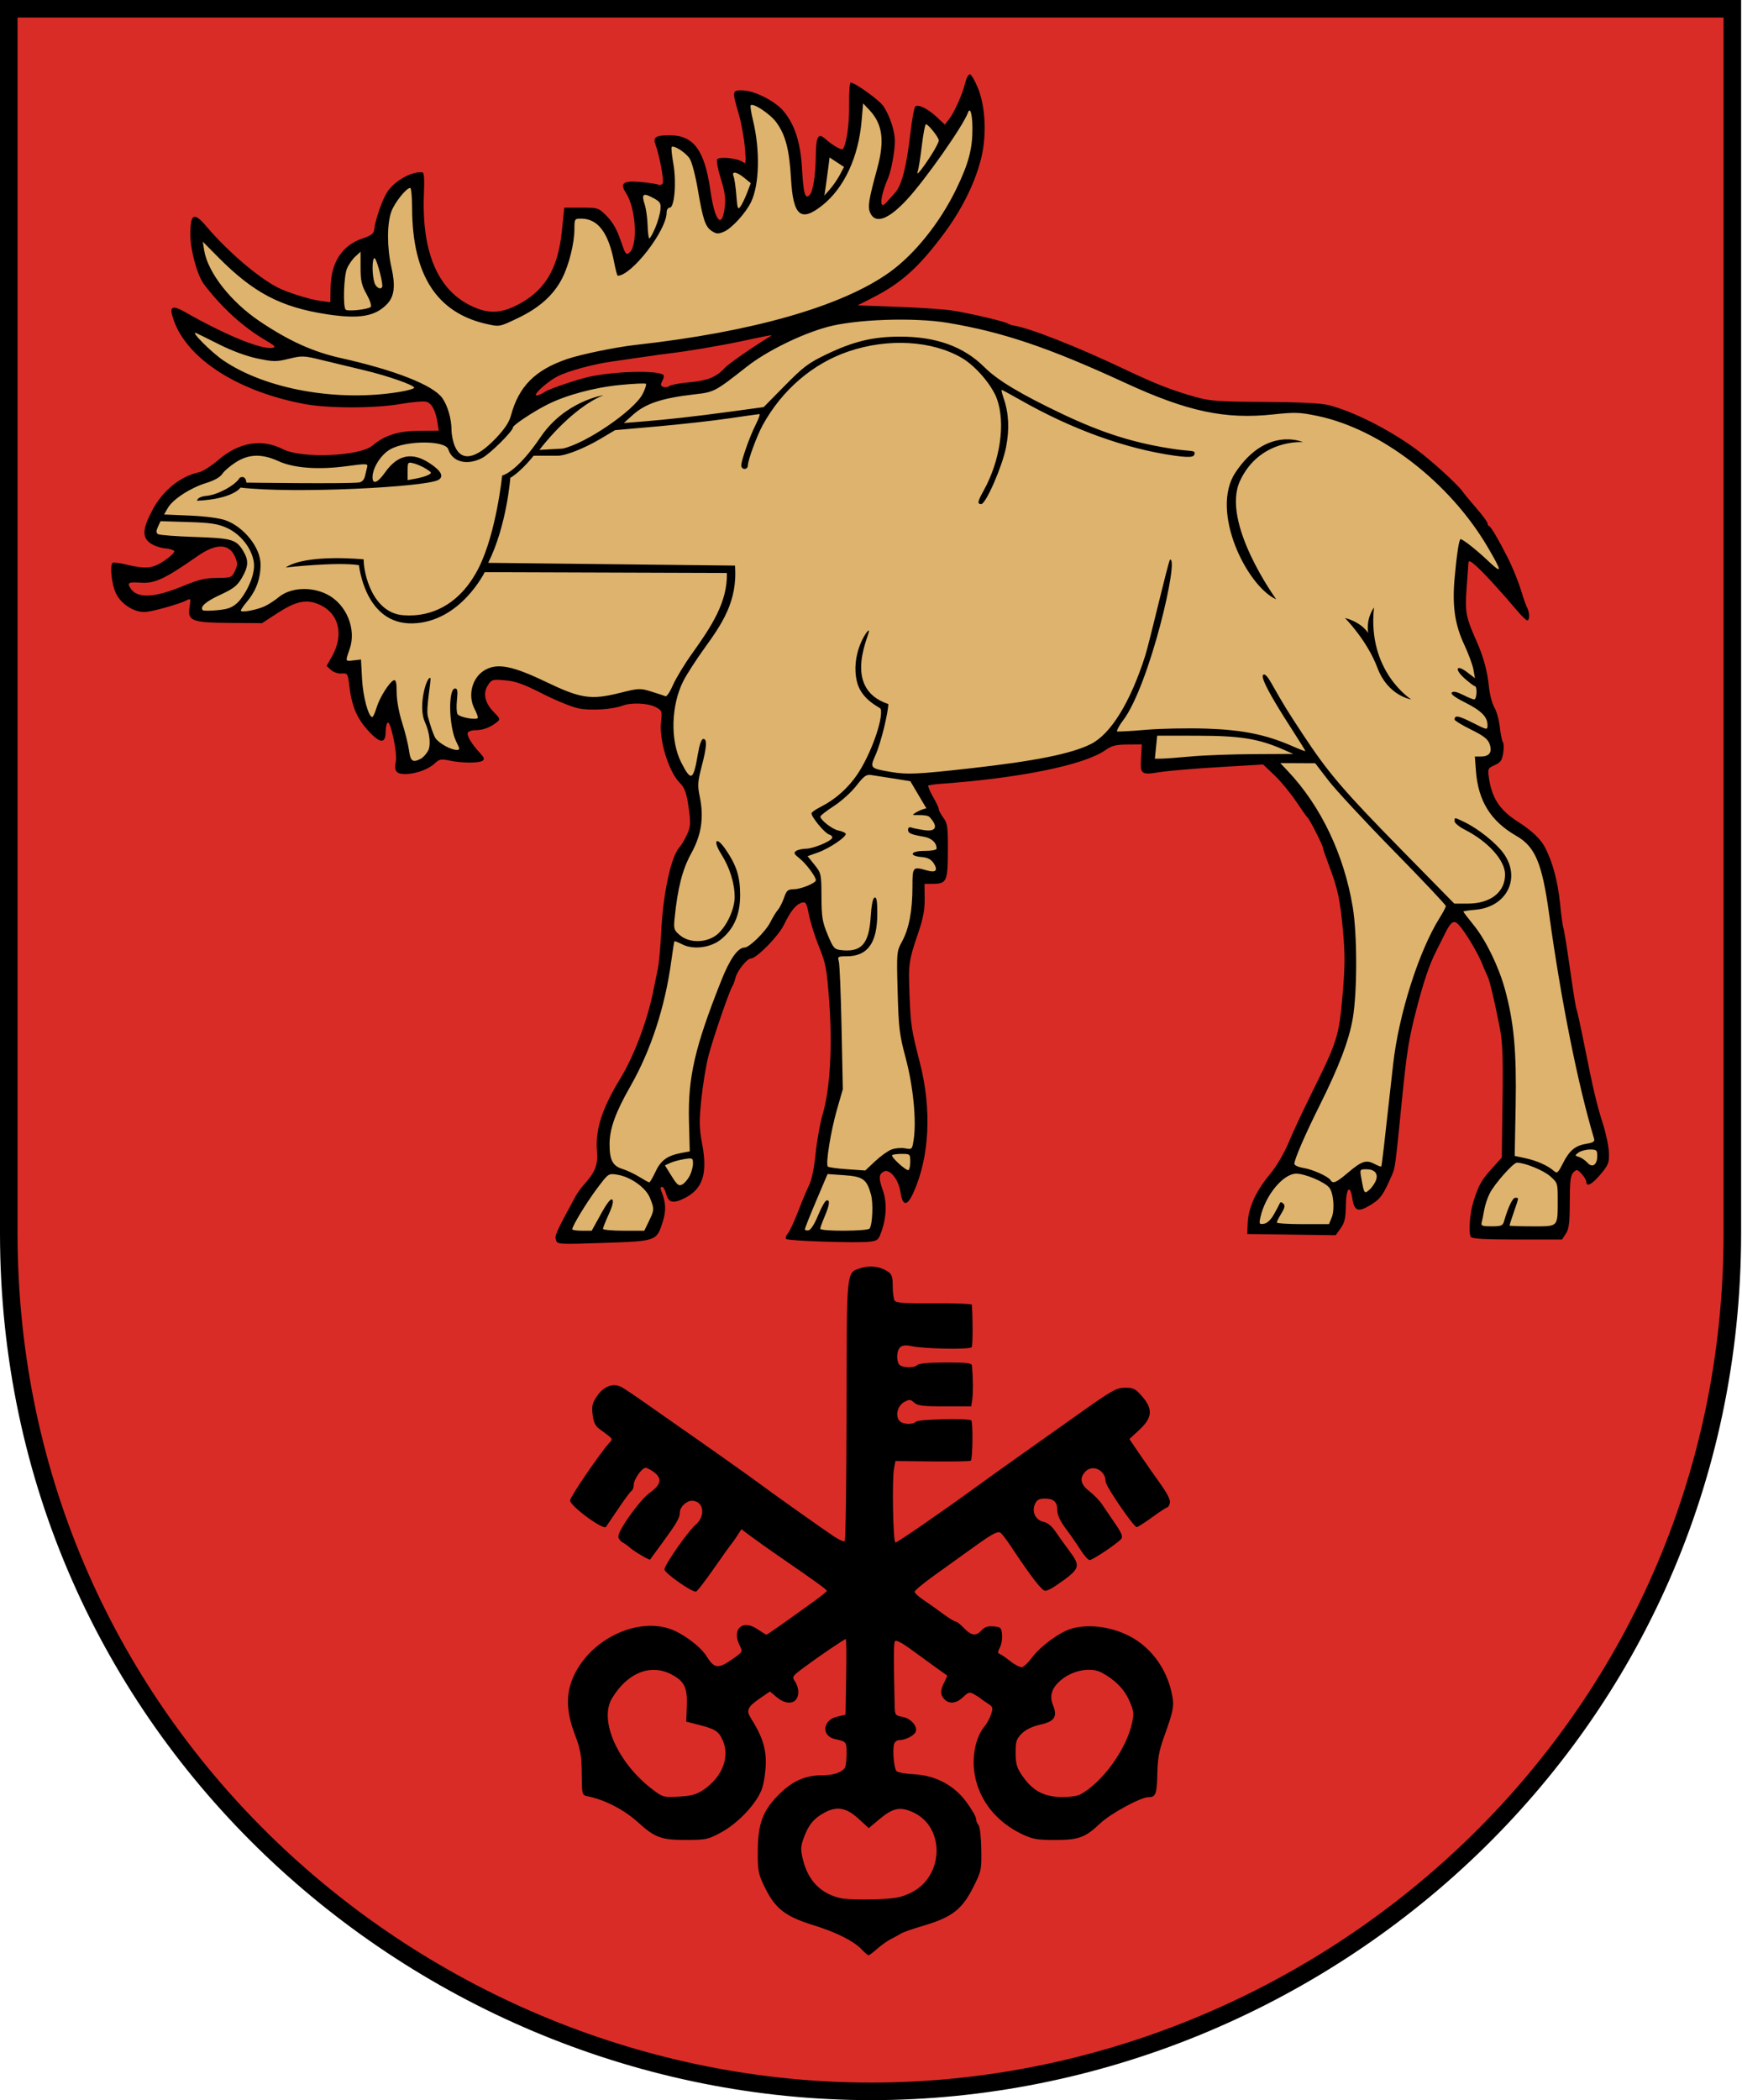
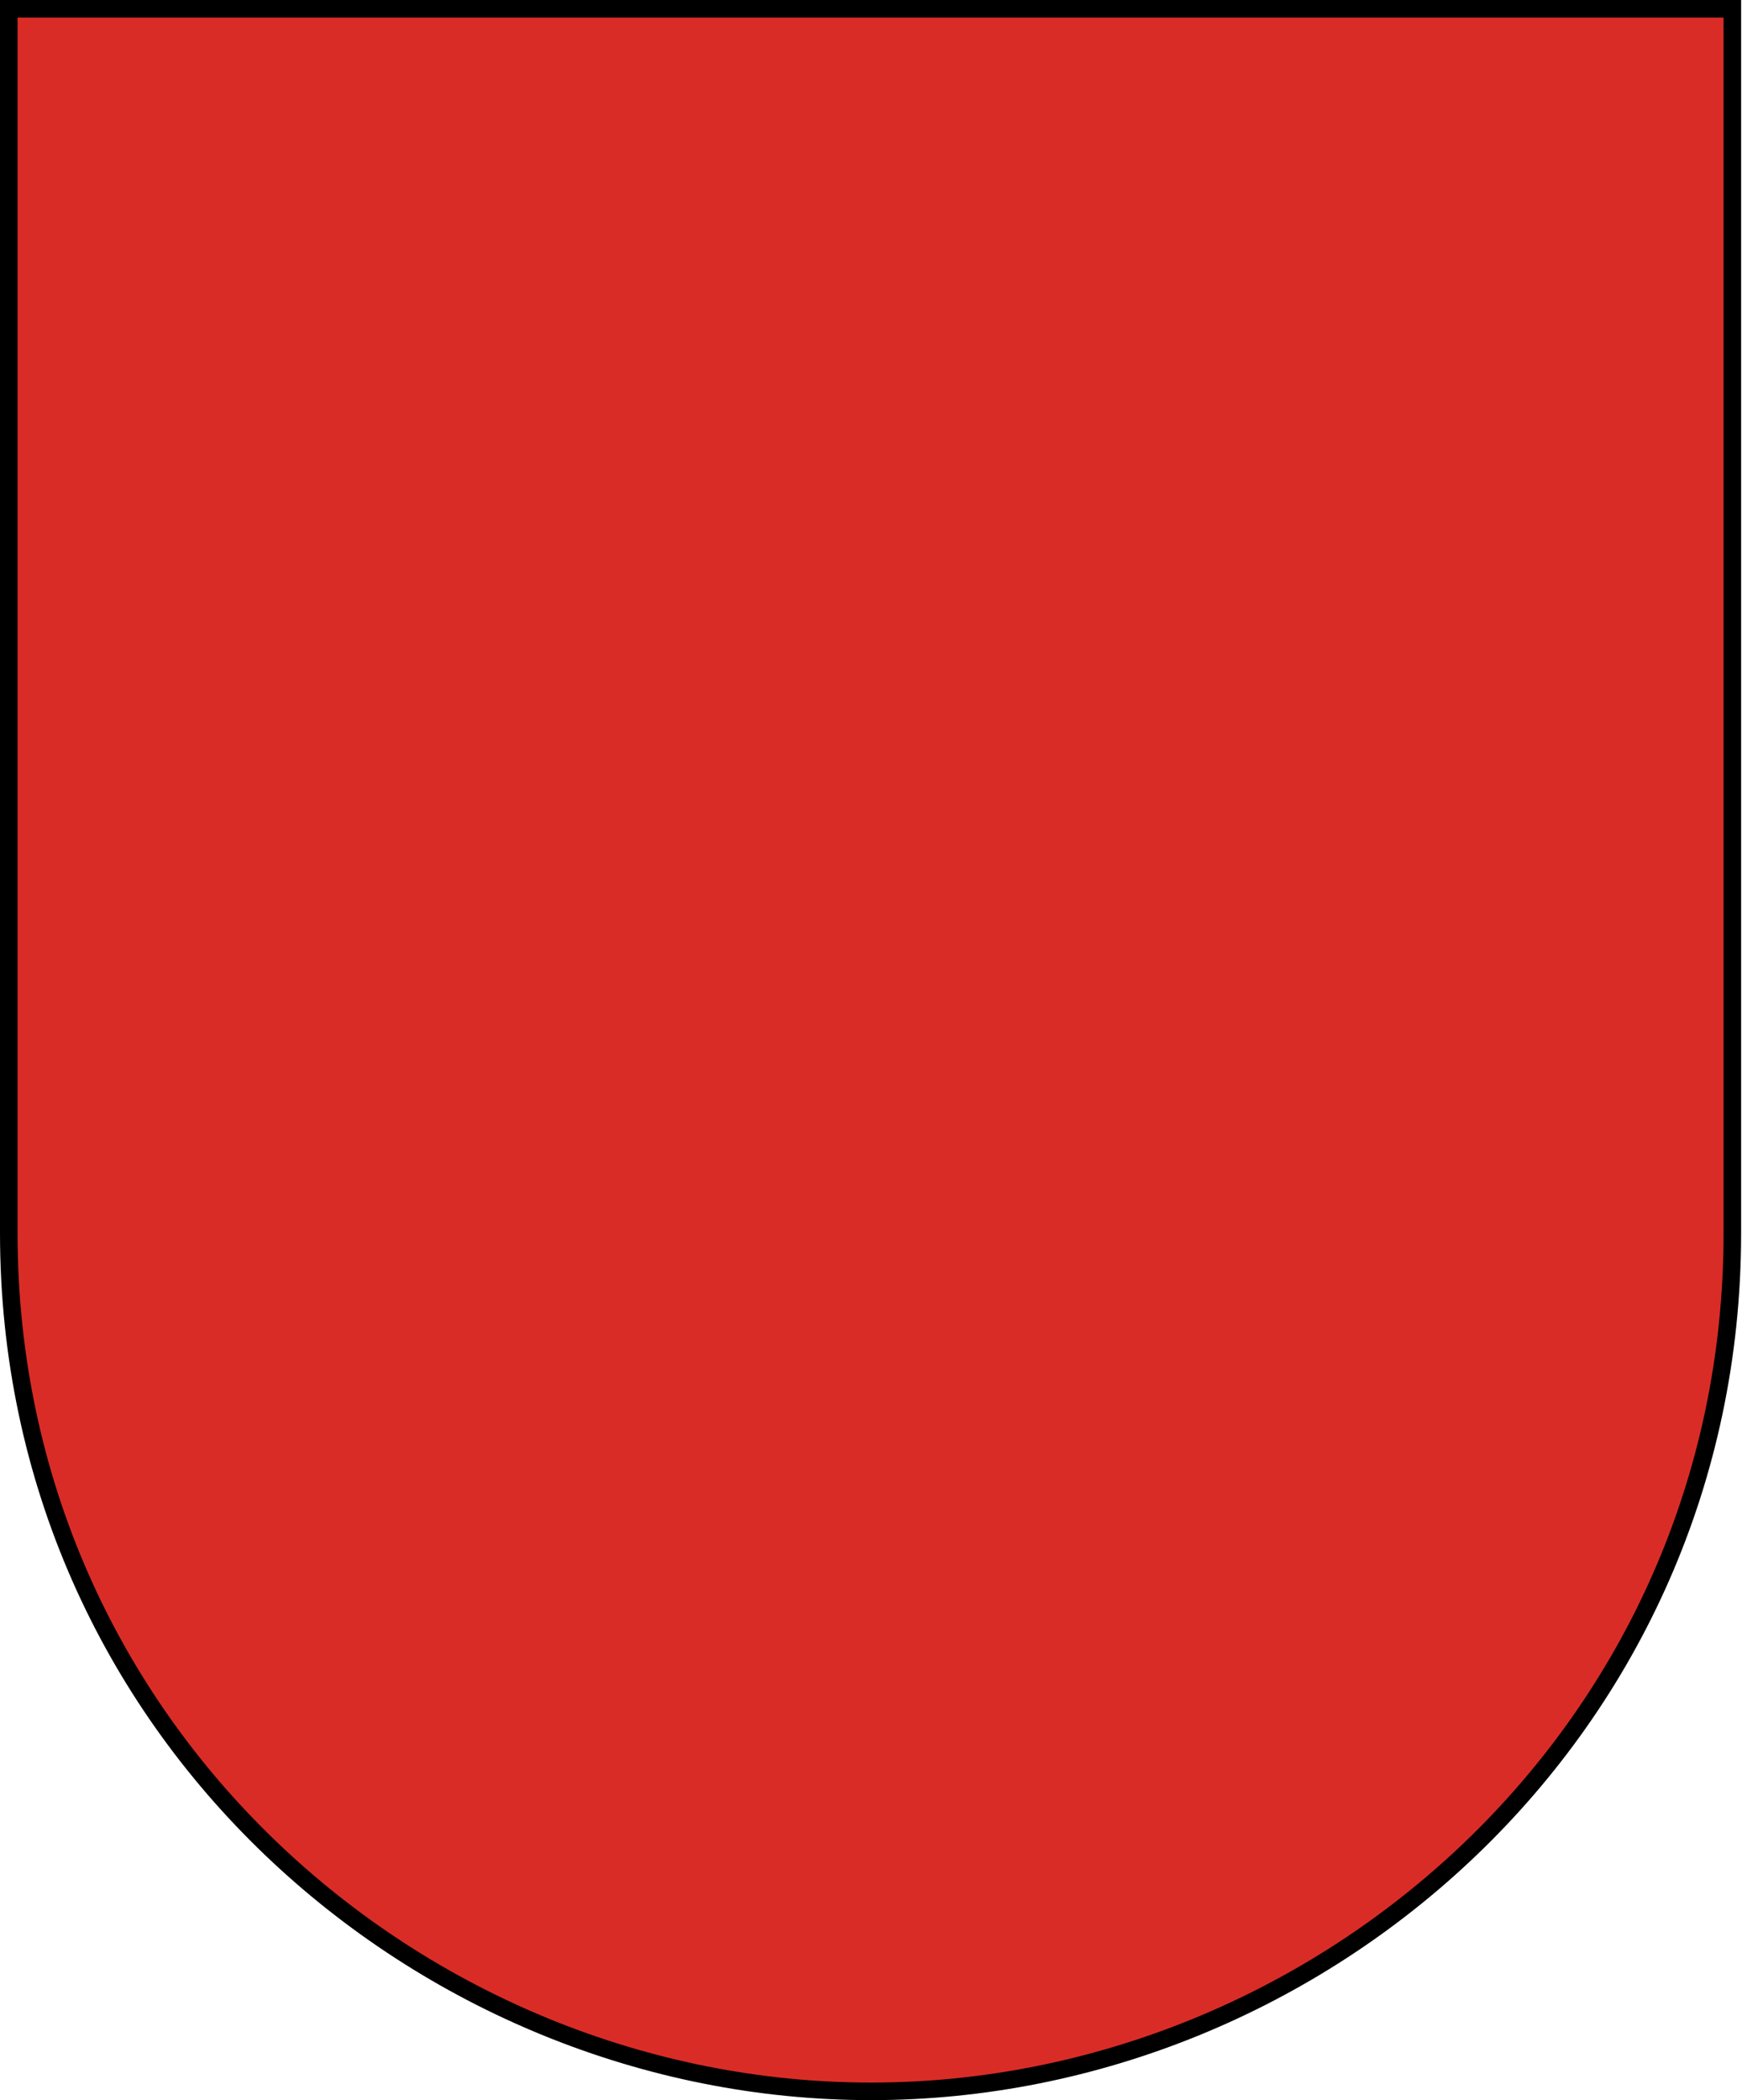
<svg xmlns="http://www.w3.org/2000/svg" xmlns:ns1="http://www.inkscape.org/namespaces/inkscape" xmlns:ns2="http://sodipodi.sourceforge.net/DTD/sodipodi-0.dtd" width="793.67" height="956.594" id="svg2" version="1.1" ns1:version="0.48.5 r10040" ns2:docname="svg.svg">
  <defs id="defs4">
    <style type="text/css" id="style6" />
    <style type="text/css" id="style4326" />
  </defs>
  <ns2:namedview id="base" pagecolor="#f6f3f1" bordercolor="#666666" borderopacity="1.0" ns1:pageopacity="0" ns1:pageshadow="2" ns1:zoom="0.70710678" ns1:cx="384.83523" ns1:cy="485.64164" ns1:document-units="px" ns1:current-layer="layer1" showgrid="false" showborder="true" ns1:window-width="1920" ns1:window-height="1017" ns1:window-x="-8" ns1:window-y="-8" ns1:window-maximized="1" ns1:showpageshadow="false" fit-margin-top="0" fit-margin-left="0" fit-margin-right="0.4" fit-margin-bottom="0" ns1:snap-smooth-nodes="true" ns1:object-nodes="true" ns1:snap-global="false" showguides="true" ns1:guide-bbox="true" />
  <g ns1:label="Layer 1" ns1:groupmode="layer" id="layer1" transform="translate(-936.301,-58.669)">
    <g id="g8239">
      <path style="color:#000000;fill:#da2c27;fill-opacity:1;stroke:#000000;stroke-width:8;stroke-linecap:butt;stroke-linejoin:miter;stroke-miterlimit:4;stroke-opacity:1;stroke-dasharray:none;stroke-dashoffset:0;marker:none;visibility:visible;display:inline;overflow:visible;enable-background:accumulate" d="m 1725.571,620.334 c 0,226.162 -186.869,390.929 -392.386,390.929 -205.517,0 -392.884,-164.767 -392.884,-390.929 0,-201.919 0,-557.665 0,-557.665 l 785.27,0 c 0,0 0,355.746 0,557.665 z" id="path2995" ns1:connector-curvature="0" ns2:nodetypes="szsccs" />
-       <path transform="translate(935.812,58.656)" ns1:connector-curvature="0" id="path6921" d="m 393.206,888.094 c -3.717,-3.957 -11.659,-7.945 -22.515,-11.307 -12.368,-3.83 -17.009,-7.456 -21.677,-16.938 -2.972,-6.037 -3.283,-7.521 -3.292,-15.708 -0.015,-13.094 2.08,-19.055 9.269,-26.377 6.402,-6.521 12.305,-9.164 20.465,-9.164 4.837,0 8.569,-1.27 9.991,-3.4 0.404,-0.605 0.742,-3.477 0.75,-6.382 0.016,-5.449 -0.036,-5.516 -5.206,-6.647 -6.422,-1.405 -5.786,-8.662 0.896,-10.241 l 3.825,-0.904 0.304,-17.213 c 0.167,-9.467 0.09,-17.213 -0.172,-17.213 -0.663,0 -11.963,7.658 -18.905,12.811 -5.537,4.11 -5.71,4.374 -4.25,6.459 0.838,1.196 1.523,3.334 1.523,4.752 0,5.407 -4.913,6.604 -9.897,2.411 l -3.05,-2.566 -4.594,3.161 c -5.536,3.809 -6.312,5.472 -4.14,8.879 5.059,7.936 6.962,13.597 6.871,20.436 -0.05,3.764 -0.805,8.993 -1.678,11.621 -2.192,6.6 -10.752,15.807 -18.68,20.093 -6.001,3.244 -6.853,3.423 -16.331,3.431 -10.954,0.009 -13.899,-1.086 -21.5,-7.993 -6.349,-5.77 -15.092,-10.287 -23.053,-11.912 -2.52,-0.514 -2.554,-0.646 -2.638,-10.302 -0.073,-8.448 -0.522,-10.939 -3.29,-18.28 -4.144,-10.991 -3.969,-19.603 0.569,-28.063 8.363,-15.59 28.153,-24.621 42.925,-19.588 5.801,1.976 13.938,8.045 16.644,12.413 3.488,5.629 5.24,5.896 11.306,1.718 5.203,-3.583 5.291,-3.725 3.935,-6.323 -3.951,-7.573 1.049,-12.379 7.983,-7.673 2.039,1.384 3.885,2.516 4.102,2.516 0.371,0 8.553,-5.751 21.766,-15.297 3.163,-2.285 5.745,-4.39 5.739,-4.679 -0.012,-0.564 -4.799,-4.031 -20.345,-14.737 -5.421,-3.733 -11.817,-8.258 -14.215,-10.056 l -4.359,-3.269 -1.772,2.769 c -0.975,1.523 -2.228,3.297 -2.785,3.942 -0.557,0.645 -4.163,5.695 -8.013,11.221 -3.85,5.526 -7.484,10.242 -8.077,10.479 -1.498,0.6 -14.423,-8.441 -14.423,-10.088 0,-2.045 10.734,-17.442 14.196,-20.361 4.753,-4.009 3.701,-10.924 -1.663,-10.924 -2.579,0 -5.533,2.88 -5.533,5.394 0,2.376 -1.381,4.774 -7.809,13.563 -3.034,4.149 -5.612,7.674 -5.728,7.833 -0.302,0.416 -7.708,-3.981 -9.291,-5.516 -0.73,-0.708 -2.193,-1.75 -3.25,-2.316 -1.057,-0.566 -1.916,-1.8 -1.909,-2.743 0.023,-3.004 9.789,-16.599 14.218,-19.792 5.207,-3.754 5.838,-6.436 2.188,-9.307 -1.479,-1.163 -3.273,-2.115 -3.986,-2.115 -1.752,0 -5.433,5.316 -5.433,7.845 0,1.12 -0.457,2.319 -1.016,2.665 -0.559,0.345 -3.326,4.084 -6.15,8.309 -2.824,4.225 -5.29,7.867 -5.48,8.094 -1.291,1.541 -16.354,-9.559 -16.354,-12.051 0,-1.574 13.315,-21.139 17.832,-26.202 1.799,-2.017 2.216,-1.435 -4.683,-6.542 -1.692,-1.253 -2.5,-3.057 -2.881,-6.436 -0.448,-3.971 -0.115,-5.294 2.159,-8.575 2.971,-4.287 7.267,-5.85 10.905,-3.967 1.192,0.617 6.443,4.141 11.668,7.83 5.225,3.69 11.4,8.018 13.721,9.62 9.365,6.459 33.999,23.882 37.279,26.366 4.868,3.688 29.219,20.965 34.196,24.262 2.256,1.494 4.465,2.492 4.909,2.218 0.444,-0.275 0.836,-27.127 0.871,-59.673 0.07,-65.469 -0.228,-62.534 6.578,-64.78 4.024,-1.328 8.646,-0.736 12.144,1.555 1.913,1.253 2.305,2.393 2.318,6.735 0.008,2.875 0.397,5.829 0.863,6.564 0.659,1.039 4.664,1.309 17.985,1.212 9.425,-0.069 17.162,0.23 17.193,0.663 0.495,7.013 0.454,18.463 -0.068,19.308 -0.743,1.202 -21.889,0.811 -27.747,-0.513 -2.122,-0.48 -3.779,-0.305 -4.75,0.501 -1.616,1.341 -1.966,5.694 -0.628,7.805 1.045,1.647 6.841,1.883 8.384,0.341 0.741,-0.741 5.373,-1.153 12.954,-1.153 9.767,0 11.822,0.258 11.925,1.5 0.486,5.828 0.545,12.498 0.136,15.25 l -0.483,3.25 -12.06,0 c -9.994,0 -12.385,-0.294 -13.957,-1.717 -1.715,-1.552 -2.155,-1.573 -4.579,-0.218 -2.982,1.666 -4.101,6.123 -2.131,8.496 1.399,1.686 6.077,1.912 7.621,0.368 1.064,-1.064 23.471,-1.576 25.094,-0.573 0.864,0.534 0.706,17.507 -0.171,18.383 -0.288,0.288 -8.135,0.439 -17.437,0.335 l -16.913,-0.189 -0.64,3.409 c -0.978,5.214 -0.441,33.707 0.636,33.707 0.939,0 20.931,-13.784 37.708,-26 4.91,-3.575 12.668,-9.128 17.239,-12.34 4.572,-3.212 16.635,-11.762 26.809,-19 16.934,-12.048 18.866,-13.16 22.864,-13.16 3.837,0 4.779,0.476 7.753,3.917 5.027,5.816 4.723,9.698 -1.191,15.206 l -4.577,4.262 4.276,6.308 c 2.352,3.469 6.617,9.577 9.479,13.572 3.512,4.902 5.035,7.909 4.684,9.25 -0.286,1.092 -0.827,1.986 -1.203,1.986 -0.376,0 -3.466,2.025 -6.868,4.5 -3.401,2.475 -6.57,4.5 -7.042,4.5 -1.371,0 -14.174,-18.73 -14.174,-20.736 0,-5.24 -6.028,-8.101 -9.345,-4.435 -2.644,2.922 -2.004,5.803 1.962,8.828 1.989,1.517 4.577,4.188 5.75,5.936 1.173,1.747 3.869,5.711 5.991,8.809 2.982,4.353 3.603,5.94 2.734,6.987 -1.722,2.075 -12.995,9.611 -14.373,9.609 -0.67,-9.8e-4 -2.537,-2.088 -4.148,-4.638 -1.611,-2.55 -4.649,-6.924 -6.75,-9.721 -2.498,-3.325 -3.821,-6.15 -3.821,-8.162 0,-3.959 -1.586,-5.477 -5.721,-5.477 -2.572,0 -3.578,0.564 -4.461,2.5 -1.595,3.5 0.297,7.373 3.958,8.105 1.738,0.348 3.732,1.949 5.261,4.225 1.355,2.016 4.148,5.916 6.209,8.668 5.682,7.588 5.376,8.412 -6.04,16.243 -1.812,1.243 -3.911,2.26 -4.665,2.26 -1.574,0 -6.121,-5.867 -15.708,-20.27 -2.017,-3.03 -4.145,-5.805 -4.729,-6.166 -1.381,-0.854 -3.934,0.555 -13.319,7.35 -4.243,3.072 -11.781,8.482 -16.75,12.021 -4.969,3.539 -9.032,6.914 -9.028,7.5 0.004,0.586 1.691,2.182 3.75,3.546 2.059,1.364 6.034,4.177 8.834,6.25 2.8,2.073 5.528,3.769 6.063,3.769 0.535,0 2.265,1.35 3.846,3 3.373,3.521 5.492,3.771 8.044,0.951 1.342,-1.483 2.834,-1.966 5.405,-1.75 3.243,0.273 3.579,0.596 3.877,3.722 0.179,1.883 -0.271,4.544 -1,5.914 -1.006,1.888 -1.038,2.587 -0.133,2.891 0.657,0.221 2.877,1.739 4.935,3.374 2.058,1.635 4.428,2.841 5.268,2.679 0.84,-0.162 2.894,-2.129 4.565,-4.372 3.858,-5.179 12.492,-11.522 17.878,-13.134 8.479,-2.537 20.027,-0.701 28.66,4.556 8.506,5.18 14.746,14.102 17.022,24.34 1.387,6.239 1.11,7.858 -3.568,20.828 -2.037,5.649 -2.749,9.605 -2.883,16.027 -0.201,9.634 -0.699,10.973 -4.083,10.973 -3.489,0 -17.34,7.54 -21.988,11.971 -6.733,6.417 -9.762,7.529 -20.5,7.529 -8.169,0 -10.271,-0.366 -15,-2.61 -11.758,-5.58 -19.606,-15.434 -21.643,-27.173 -1.435,-8.272 0.452,-17.257 4.667,-22.217 0.935,-1.1 2.19,-3.467 2.789,-5.259 1.004,-3.004 0.879,-3.393 -1.611,-4.977 -1.486,-0.945 -2.926,-1.953 -3.201,-2.241 -0.275,-0.288 -1.563,-1.121 -2.863,-1.852 -2.124,-1.194 -2.635,-1.068 -5.055,1.25 -3.061,2.932 -6.213,3.305 -8.511,1.008 -1.967,-1.967 -1.98,-4.121 -0.047,-7.827 0.831,-1.594 1.391,-2.963 1.244,-3.041 -0.394,-0.209 -8.276,-5.898 -16.163,-11.666 -4.532,-3.314 -7.135,-4.654 -7.595,-3.909 -0.6,0.971 -0.623,7.35 -0.105,29.654 0.091,3.915 0.286,4.174 3.604,4.797 3.786,0.71 6.922,4.282 5.96,6.788 -0.666,1.735 -4.691,3.776 -7.447,3.776 -1.037,0 -2.108,0.787 -2.379,1.75 -0.806,2.859 -0.067,11.224 1.094,12.386 0.592,0.592 4.023,1.221 7.624,1.397 10.05,0.493 18.5,4.912 24.202,12.658 2.441,3.316 4.439,6.79 4.439,7.72 0,0.929 0.493,2.183 1.096,2.786 0.623,0.623 1.163,5.35 1.25,10.95 0.151,9.648 0.07,10.019 -3.849,17.758 -4.922,9.717 -9.655,13.342 -22.285,17.07 -4.791,1.414 -9.387,2.999 -10.212,3.521 -0.825,0.522 -2.912,1.665 -4.638,2.538 -1.726,0.874 -4.619,2.911 -6.43,4.528 -1.811,1.617 -3.583,2.939 -3.938,2.939 -0.355,0 -1.705,-1.128 -3,-2.506 l 2e-5,0 z m 22.131,-25.874 c 15.248,-7.253 15.959,-29.977 1.148,-36.724 -5.907,-2.691 -9.15,-2.023 -15.339,3.158 l -4.852,4.062 -4.456,-4.108 c -5.55,-5.116 -9.762,-6.005 -15.212,-3.211 -5.109,2.619 -7.683,5.622 -9.841,11.479 -1.533,4.162 -1.599,5.451 -0.511,10 2.335,9.763 8.24,15.796 17.392,17.769 2.225,0.48 9.052,0.705 15.17,0.501 9.386,-0.313 11.965,-0.771 16.5,-2.928 l 0,0 z M 321.33,815.019 c 8.347,-5.785 11.778,-14.888 8.419,-22.338 -1.889,-4.19 -3.334,-5.1 -11.32,-7.132 l -5.284,-1.344 0.273,-7.113 c 0.323,-8.419 -1.158,-11.407 -7.18,-14.479 -9.531,-4.862 -19.973,-0.6 -26.92,10.987 -6.094,10.165 2.805,29.814 18.961,41.864 4.248,3.168 4.736,3.289 11.661,2.873 5.915,-0.355 7.983,-0.957 11.39,-3.318 z m 171.198,2.426 c 10.066,-5.325 21.147,-20.576 23.742,-32.678 0.926,-4.318 0.772,-5.495 -1.344,-10.279 -2.285,-5.167 -6.578,-9.483 -12.569,-12.638 -5.26,-2.77 -14.004,-0.866 -19.384,4.22 -3.431,3.244 -4.342,6.715 -2.762,10.53 2.191,5.291 0.789,7.505 -5.669,8.95 -3.762,0.842 -6.673,2.238 -8.522,4.087 -2.447,2.447 -2.809,3.572 -2.809,8.746 0,4.723 0.53,6.733 2.593,9.827 4.968,7.452 10.106,10.292 18.723,10.35 3.199,0.021 6.799,-0.481 8,-1.116 l 0,0 z" style="color:#000000;fill:#000000;fill-opacity:1;fill-rule:evenodd;stroke:none;stroke-width:3;marker:none;visibility:visible;display:inline;overflow:visible;enable-background:accumulate" />
      <g id="g8235">
-         <path style="font-size:medium;font-style:normal;font-variant:normal;font-weight:normal;font-stretch:normal;text-indent:0;text-align:start;text-decoration:none;line-height:normal;letter-spacing:normal;word-spacing:normal;text-transform:none;direction:ltr;block-progression:tb;writing-mode:lr-tb;text-anchor:start;baseline-shift:baseline;color:#000000;fill:#ddb36e;fill-opacity:1;stroke:none;stroke-width:5;marker:none;visibility:visible;display:inline;overflow:visible;enable-background:accumulate;font-family:Sans;-inkscape-font-specification:Sans" d="m 442.594,38.688 c -1.972,7.047 -4.889,14.027 -9.688,19.625 C 415.466,44.667 417.61,65.733 412.75,85.25 c -24.697,29.425 -0.105,-20.891 -10.062,-32.281 -9.389,-16.354 -16.164,-9.405 -13.562,7.438 0.916,21.665 -21.043,-5.562 -14.719,17.125 -9.38,36.584 -10.513,-16.382 -18.875,-25.344 -24.878,-22.361 -13.863,5.816 -12.875,21.562 -7.907,4.134 -18.213,-2.724 -9.531,14.531 -1.64,32.956 -14.992,-4.612 -15.344,-16.406 -14.469,-18.048 -18.778,-2.232 -12.969,12.438 -15.648,1.68 -20.536,-0.88 -12.656,18.25 -0.607,10.841 -6.251,17.387 -7.469,15.415 C 279.448,109.497 270.825,88.3 259.656,99 c 5.482,33.136 -40.159,64.586 -60.438,29.188 -14.49,-11.011 1.536,-54.276 -17.875,-42.031 -6.899,9.626 -5.373,19.166 -11.438,22.844 -8.166,4.952 -18.68,13.033 -16.406,28.719 -17.855,8.229 -48.078,-16.889 -60.844,-32.906 -10.508,8.833 12.848,41.274 30.312,48.188 2.595,3.75 7.353,6.589 6.031,7.531 -5.179,3.69 -38.936,-11.366 -45.312,-16.125 0.733,17.301 34.486,34.627 55.844,37.156 19.627,10.386 59.854,-16.857 63.344,14.188 -12.551,4.428 -40.104,12.679 -58.406,14.062 -17.42,-2.85 -31.067,-10.971 -47.938,6.062 -12.722,6.338 -22.598,13.22 -27.75,26.406 13.971,7.061 41.6,0.301 41.531,13.562 -0.011,2.045 -2.208,5.932 -3.781,8.75 l -15.312,8.375 c 0.759,1.776 -2.545,7.122 4.938,8.25 2.849,0.43 7.904,2.189 14.406,0.062 16.58,0.034 41.19,-22.821 46.625,6.25 -1.631,2.559 -1.138,6.948 -1.688,8.812 -1.874,6.358 0.522,4.914 3.625,8.344 2.629,2.906 5.977,10.357 5.438,18 6.246,25.931 13.464,-8.969 17.625,13.062 -5.303,28.827 20.926,1.191 35.156,8.969 -20.657,-13.956 13.686,-13.421 3.469,-22.312 -2.541,-35.813 39.903,6.354 58.656,-2.438 30.436,-11.996 22.34,13.379 31.188,32.656 1.047,2.28 4.552,13.369 6.094,15.125 1.271,12.374 -4.89,16.502 -5.781,19.938 -6.569,25.321 -7.869,42.45 -11.469,69.156 -10.236,31.389 -23.334,51.874 -25.469,74.562 -0.52,5.528 -7.203,10.256 -9.469,15.25 -20.09,21.443 2.913,18.266 18.906,16.688 27.469,6.496 8.959,-37.323 22.938,-20.125 24.183,-3.991 2.88,-44.093 14.375,-62.656 5.65,-21.871 12.592,-43.622 31.844,-56.312 5.473,-12.452 15.25,-16.344 15.25,-16.344 2.467,1.645 16.913,42.544 13.188,52.094 2,29.046 -3.827,58.306 -11.875,85.875 -5.83,7.213 -4.781,15.625 -4.781,15.625 0,0 34.138,4.692 36.688,-6.531 -6.964,-14.949 5.061,-36.904 12.406,-11.156 12.023,-23.728 6.219,-50.917 0.031,-75.344 -5.678,-23.023 5.47,-47.178 6.438,-68.375 19.504,1.233 8.366,-28.905 1.625,-39.469 9.791,-15.027 45.352,-4.418 63.281,-14.188 11.914,-3.114 44.83,-22.777 37.938,2.969 17.045,-1.209 36.125,-2.868 54.094,-3.75 32.196,27.705 42.869,71.447 37.281,113.125 -5.764,31.931 -22.99,61.275 -40.156,88.406 -11.801,18.704 11.789,11.006 21.719,12.75 20.491,11.94 12.201,-33.605 23.344,-14.344 16.302,4.056 16.514,-34.583 18.031,-48.781 4.18,-26.449 6.055,-61.892 27.219,-79.094 27.138,28.076 23.361,69.859 22.938,106.125 -2.517,11.193 -29.545,38.332 -4.75,38.156 11.984,-2.014 36.618,7.861 30.656,-14.531 -3.004,-13.541 1.222,-15.974 6.312,-15.781 5.176,0.196 11.245,3.054 11.531,-6.594 -8.15,-33.995 -16.091,-67.027 -20.594,-101.531 1.607,-13.41 -3.368,-26.533 -10.469,-38.812 -7.04,-12.174 -22.163,-13.02 -24.469,-35.844 13.845,-4.009 0.587,-36.172 -5.469,-57.094 C 659.946,283.876 664.769,255.487 668.5,253 c 0,0 9.338,4.851 14.312,11.219 19.676,27.31 2.106,-12.739 -5.219,-22.438 -8.174,-13.111 -29.392,-35.614 -48.25,-44.562 C 601.807,177.197 566.74,191.887 536.75,180.875 494.96,163.609 453.257,140.595 406.562,142.156 c -9.279,1.639 -18.719,-3.844 -18.719,-3.844 0,0 8.347,-7.478 17.719,-9.875 25.829,-20.054 50.579,-56.03 37.031,-89.75 z M 363.5,147.594 c 0,0 -28.5,22.5 -34.5,26.25 -6,3.75 -30,6 -30,6 l 0,-8.25 c 0,0 -28.5,0 -59.25,12.75 0,0 -3,-13.5 27,-18 30,-4.5 96.75,-18.75 96.75,-18.75 z" transform="translate(935.802,58.669)" id="path6983" ns1:connector-curvature="0" ns2:nodetypes="ccccccccccccscccscccscccccccccsccsscccccscccsccccccccccccccccccccccccccsccsccccccccccccscccsc" />
-         <path style="color:#000000;fill:#000000;fill-opacity:1;fill-rule:evenodd;stroke:none;stroke-width:3;marker:none;visibility:visible;display:inline;overflow:visible;enable-background:accumulate" d="m 253.77,564.782 c -0.625,-1.969 0.029,-3.433 8.618,-19.299 0.922,-1.703 2.545,-4.06 3.608,-5.239 5.769,-6.402 6.999,-9.48 6.461,-16.18 -0.766,-9.539 2.408,-19.326 10.614,-32.733 6.293,-10.281 12.468,-26.71 15.122,-40.23 0.648,-3.3 1.57,-7.8 2.05,-10 0.48,-2.2 1.157,-9.81 1.506,-16.911 0.846,-17.217 4.479,-34.029 8.249,-38.176 0.957,-1.052 2.556,-3.751 3.553,-5.996 1.598,-3.599 1.684,-5.011 0.724,-11.913 -0.945,-6.793 -1.815,-9.255 -4.064,-11.505 -5.051,-5.051 -9.475,-19.378 -8.561,-27.722 0.556,-5.07 0.481,-5.269 -2.567,-6.845 -3.436,-1.777 -11.009,-2.09 -14.901,-0.616 -4.676,1.77 -14.697,2.381 -20.227,1.233 -2.984,-0.619 -10.334,-3.624 -16.334,-6.677 -8.516,-4.333 -12.237,-5.668 -16.964,-6.083 -5.76,-0.507 -6.143,-0.399 -7.851,2.208 -2.394,3.654 -1.46,8.013 2.62,12.222 3.096,3.194 3.126,3.314 1.23,4.812 -2.835,2.241 -6.18,3.468 -9.45,3.468 -1.582,0 -3.166,0.47 -3.521,1.044 -0.736,1.19 1.57,5.15 5.389,9.253 2.092,2.249 2.33,2.966 1.212,3.657 -1.817,1.123 -9.42,1.072 -14.97,-0.1 -3.887,-0.821 -4.67,-0.672 -6.758,1.29 -2.932,2.755 -8.69,4.821 -13.489,4.84 -4.113,0.017 -5.123,-1.406 -4.216,-5.938 0.713,-3.567 -2.413,-18.306 -3.712,-17.503 -0.511,0.316 -0.928,2.136 -0.928,4.046 0,5.812 -2.627,5.61 -8.217,-0.631 -5.101,-5.695 -7.315,-11.129 -8.442,-20.715 -0.589,-5.012 -0.747,-5.245 -3.421,-5.042 -1.575,0.12 -3.691,-0.59 -4.83,-1.621 l -2.027,-1.834 2.349,-4.124 c 6.091,-10.692 2.99,-21.034 -7.344,-24.497 -5.023,-1.683 -9.704,-0.445 -17.481,4.624 l -6.913,4.505 -14.476,-0.104 c -17.621,-0.127 -19.583,-0.896 -18.562,-7.278 0.603,-3.773 0.513,-3.996 -1.243,-3.049 -2.952,1.591 -15.561,5.163 -18.893,5.352 -4.982,0.283 -11.004,-3.52 -13.395,-8.459 -1.941,-4.01 -2.892,-12.598 -1.543,-13.946 0.309,-0.309 3.122,0.05 6.25,0.798 8.981,2.147 12.069,1.825 17.415,-1.819 2.623,-1.788 4.622,-3.7 4.443,-4.25 -0.179,-0.55 -2.067,-1.145 -4.195,-1.322 -2.128,-0.177 -5.131,-1.22 -6.673,-2.318 -3.848,-2.74 -3.648,-6.459 0.803,-14.93 4.755,-9.048 12.701,-15.52 21.4,-17.431 1.665,-0.366 5.607,-2.886 8.76,-5.6 9.387,-8.08 19.782,-9.803 29.424,-4.878 8.514,4.349 34.945,3.26 40.818,-1.681 5.585,-4.699 11.802,-6.657 21.334,-6.719 l 8.843,-0.057 -0.599,-3.749 c -0.893,-5.583 -2.658,-8.794 -5.182,-9.427 -1.239,-0.311 -6.416,0.15 -11.505,1.024 -12.013,2.064 -33.144,2.068 -44.039,0.01 -31.861,-6.02 -55.534,-22.047 -60.236,-40.781 -0.942,-3.752 0.786,-4.039 6.103,-1.013 18.593,10.581 34.894,17.204 39.861,16.194 1.463,-0.298 0.738,-1.068 -3.088,-3.278 -10.187,-5.885 -20.22,-14.981 -28.287,-25.644 -3.079,-4.07 -6.213,-15.507 -6.213,-22.675 0,-9.622 1.601,-10.414 7.355,-3.636 9.663,11.382 23.636,23.322 32.62,27.873 4.376,2.217 14.343,5.334 19.165,5.994 l 4.64,0.635 0.099,-6.627 c 0.173,-11.534 5.259,-19.336 14.646,-22.466 3.961,-1.321 5.031,-2.152 5.25,-4.078 0.478,-4.202 3.192,-12.272 5.5,-16.352 3.007,-5.317 11.256,-10.189 16.391,-9.682 0.828,0.082 1.05,2.799 0.767,9.365 -1.153,26.705 6.151,44.152 21.567,51.511 7.42,3.542 12.925,3.513 20.3,-0.109 12.92,-6.344 19.106,-16.299 20.923,-33.668 l 1.148,-10.983 7.776,0 c 7.705,0 7.811,0.035 11.617,3.88 2.652,2.679 4.588,6.073 6.252,10.962 2.244,6.592 2.53,6.973 4.138,5.519 3.839,-3.474 2.814,-20.181 -1.656,-27.003 -2.927,-4.467 -1.375,-5.721 6.275,-5.072 3.7,0.314 7.456,0.854 8.347,1.201 0.923,0.359 1.839,0.061 2.128,-0.692 0.56,-1.459 -1.617,-13 -3.274,-17.359 -1.344,-3.535 -0.108,-4.399 6.325,-4.419 11.05,-0.035 16.055,6.785 18.699,25.485 1.947,13.768 5.273,17.484 6.474,7.234 0.471,-4.016 0.053,-7.017 -1.794,-12.895 -1.324,-4.214 -2.077,-8.196 -1.673,-8.85 0.896,-1.45 9.703,-0.472 11.872,1.318 1.248,1.03 1.35,0.102 0.753,-6.807 -0.381,-4.4 -1.611,-11.15 -2.734,-15 -3.152,-10.807 -3.119,-11.014 1.75,-10.921 5.379,0.102 14.76,4.85 18.585,9.406 5.147,6.131 7.766,14.248 8.452,26.197 0.658,11.452 1.413,14.121 3.425,12.109 1.557,-1.557 2.752,-9.03 2.846,-17.791 0.096,-8.917 1.064,-10.723 4.242,-7.908 3.522,3.119 7.647,5.471 8.149,4.647 1.725,-2.827 2.901,-11.273 2.784,-19.989 -0.076,-5.638 0.244,-10.25 0.711,-10.25 1.892,0 12.982,7.951 14.825,10.628 2.975,4.324 5.334,11.435 5.334,16.079 0,4.431 -1.667,13.509 -3.083,16.793 -3.74,8.672 -4.189,15.024 -0.784,11.085 0.752,-0.87 2.522,-2.841 3.933,-4.381 3.062,-3.341 5.28,-12.041 7.065,-27.704 0.689,-6.05 1.688,-11.295 2.219,-11.657 1.474,-1.002 5.746,1.148 9.769,4.917 l 3.619,3.389 1.881,-2.396 c 2.459,-3.132 6.038,-11.139 7.406,-16.568 0.626,-2.483 1.58,-4.15 2.249,-3.928 0.639,0.213 2.249,3.055 3.579,6.315 3.558,8.725 4.055,22.261 1.208,32.928 -2.986,11.188 -8.793,22.707 -16.966,33.65 -11.304,15.137 -19.327,22.314 -32.335,28.924 l -6.74,3.425 18.24,0.666 c 10.032,0.366 21.165,1.113 24.74,1.661 7.749,1.186 23.799,4.928 25.38,5.917 0.616,0.385 1.795,0.801 2.62,0.924 7.306,1.087 29.076,9.662 51,20.087 13.594,6.464 21.299,9.476 31.784,12.423 6.855,1.927 10.394,2.184 31.716,2.307 15.758,0.091 25.717,0.577 29,1.415 11.37,2.904 27.524,11.045 40,20.159 6.561,4.793 18.472,15.591 21,19.038 1.1,1.5 4.138,5.178 6.75,8.173 2.612,2.995 4.75,5.923 4.75,6.505 0,0.582 0.401,1.209 0.891,1.392 0.749,0.28 4.043,5.887 7.954,13.539 2.622,5.13 5.171,11.379 6.648,16.295 0.909,3.025 2.07,6.281 2.58,7.236 1.175,2.2 1.205,5.764 0.048,5.764 -0.484,0 -2.492,-1.913 -4.462,-4.25 -7.175,-8.513 -15.24,-17.323 -18.694,-20.422 -2.784,-2.498 -3.561,-2.817 -3.656,-1.5 -0.066,0.92 -0.451,6.215 -0.856,11.768 -0.769,10.548 -0.307,12.962 4.568,23.904 3.079,6.911 4.956,13.772 5.607,20.5 0.346,3.575 1.458,7.881 2.471,9.57 1.013,1.688 2.142,5.738 2.508,9 0.366,3.262 1.008,6.38 1.425,6.93 0.417,0.55 0.467,2.8 0.11,5 -0.53,3.266 -1.242,4.261 -3.879,5.424 -3.049,1.344 -3.199,1.653 -2.665,5.5 1.292,9.319 4.904,14.917 12.945,20.06 6.689,4.279 10.697,8.073 12.737,12.058 3.448,6.736 5.741,15.322 6.756,25.305 0.588,5.782 1.283,10.859 1.544,11.281 0.261,0.422 1.6,8.729 2.975,18.459 1.375,9.73 2.713,18.035 2.972,18.455 0.26,0.42 1.827,7.551 3.484,15.846 4.217,21.119 5.711,27.463 8.598,36.514 1.386,4.346 2.604,10.2 2.706,13.007 0.168,4.61 -0.198,5.565 -3.776,9.848 -3.881,4.646 -6.538,6.041 -6.538,3.431 0,-0.721 -0.956,-2.337 -2.124,-3.591 -1.961,-2.105 -2.248,-2.155 -3.75,-0.653 -1.315,1.315 -1.631,3.882 -1.648,13.417 -0.017,9.524 -0.358,12.305 -1.773,14.464 l -1.752,2.673 -20.418,0 c -14.333,0 -20.63,-0.343 -21.13,-1.152 -1.183,-1.914 -0.491,-11.027 1.24,-16.348 2.487,-7.641 3.489,-9.421 8.354,-14.837 l 4.5,-5.01 0.34,-25.504 c 0.279,-20.883 0.035,-27.057 -1.345,-34.076 -2.374,-12.077 -4.524,-21.095 -5.476,-22.97 -0.448,-0.881 -1.635,-3.627 -2.638,-6.102 -1.998,-4.927 -7.715,-14.369 -10.529,-17.39 -2.164,-2.323 -3.523,-1.437 -6.236,4.067 -1.037,2.103 -2.913,5.848 -4.17,8.323 -2.888,5.687 -5.662,13.893 -8.788,26 -3.532,13.678 -4.405,19.13 -6.643,41.5 -3.046,30.445 -3.092,30.792 -4.49,34 -4.022,9.232 -5.249,10.969 -9.664,13.682 -5.776,3.55 -7.567,2.952 -8.432,-2.814 -1.031,-6.873 -2.891,-4.815 -2.984,3.302 -0.064,5.597 -0.537,7.652 -2.345,10.191 l -2.264,3.18 -20.167,-0.27 -20.167,-0.27 0.248,-5.218 c 0.327,-6.878 3.759,-14.385 10.004,-21.889 3.091,-3.714 6.458,-9.395 8.592,-14.5 1.93,-4.616 6.408,-14.243 9.95,-21.393 12.65,-25.532 13.019,-26.717 14.804,-47.542 0.969,-11.308 0.987,-17.36 0.081,-27.211 -1.346,-14.628 -2.348,-19.366 -6.308,-29.832 -1.579,-4.172 -2.87,-7.941 -2.87,-8.376 0,-1.016 -6.008,-12.877 -6.858,-13.539 -0.353,-0.275 -2.771,-3.68 -5.373,-7.566 -2.602,-3.886 -7.044,-9.256 -9.871,-11.933 l -5.141,-4.867 -20.129,1.194 c -11.071,0.657 -23.012,1.66 -26.535,2.23 -8.969,1.45 -9.364,1.171 -8.944,-6.315 l 0.35,-6.243 -6.5,0.037 c -5.306,0.03 -7.169,0.505 -10.141,2.582 -9.731,6.8 -39.154,12.777 -75.674,15.373 -2.374,0.169 -4.566,0.557 -4.871,0.862 -0.306,0.306 0.624,2.569 2.066,5.029 1.442,2.46 2.621,4.974 2.621,5.586 0,0.612 0.945,2.391 2.1,3.953 1.875,2.536 2.094,4.165 2.047,15.188 -0.059,13.869 -0.546,14.89 -7.095,14.89 l -3.565,0 0.077,6.75 c 0.056,4.975 -0.685,8.986 -2.82,15.25 -4.447,13.052 -4.641,14.396 -4.088,28.406 0.556,14.097 0.831,15.901 4.734,31.094 5.483,21.338 4.396,42.933 -2.98,59.227 -2.844,6.282 -4.897,6.18 -5.868,-0.29 -0.878,-5.852 -4.925,-10.839 -7.625,-9.394 -2.283,1.222 -2.381,3.088 -0.447,8.456 1.883,5.226 1.773,11.789 -0.301,18 -1.578,4.724 -1.891,5.028 -5.67,5.5 -5.573,0.697 -37.175,-0.336 -38.08,-1.244 -0.408,-0.409 -0.053,-1.534 0.788,-2.5 0.841,-0.966 2.939,-5.457 4.663,-9.98 1.723,-4.523 3.989,-9.923 5.035,-12 1.176,-2.336 2.311,-7.851 2.975,-14.458 0.59,-5.875 2.049,-13.975 3.242,-18 3.319,-11.203 4.457,-30.814 2.962,-51.05 -1.119,-15.141 -1.554,-17.508 -4.583,-24.909 -1.841,-4.498 -3.915,-11.035 -4.61,-14.527 -1.134,-5.704 -1.472,-6.287 -3.327,-5.735 -2.698,0.804 -5.034,3.706 -8.15,10.126 -2.483,5.115 -12.477,15.276 -15.026,15.276 -1.748,0 -6.28,5.693 -7.027,8.827 -0.351,1.47 -0.949,3.123 -1.33,3.673 -1.378,1.99 -9.06,24.355 -11.021,32.084 -1.105,4.354 -2.549,13.192 -3.209,19.639 -1.036,10.118 -0.977,12.925 0.431,20.5 2.46,13.231 0.233,20.179 -7.792,24.307 -5.393,2.773 -7.595,2.32 -8.658,-1.781 -0.463,-1.787 -1.327,-3.248 -1.92,-3.248 -0.636,0 -0.782,0.719 -0.356,1.75 2.159,5.231 2.362,8.918 0.772,13.996 -2.826,9.023 -2.705,8.979 -26.92,9.802 -20.856,0.708 -21.149,0.69 -21.802,-1.366 z m 20.489,-11.765 c 2.782,-5.04 4.521,-7.249 5.183,-6.587 0.662,0.662 0.12,2.912 -1.616,6.705 -1.437,3.139 -2.613,6.103 -2.613,6.587 0,0.484 4.235,0.879 9.411,0.879 l 9.411,0 2.089,-4.316 c 2.507,-5.179 2.525,-5.556 0.499,-10.618 -1.884,-4.709 -8.811,-9.63 -14.919,-10.6 -3.985,-0.633 -3.998,-0.624 -9.13,6.2 -4.807,6.392 -11.361,17.158 -11.361,18.664 0,0.368 1.993,0.669 4.43,0.669 l 4.43,0 z m 98.926,0.652 c 1.439,-3.537 3.159,-6.612 3.822,-6.833 1.758,-0.586 1.48,1.959 -0.794,7.265 -1.1,2.566 -2,5.079 -2,5.583 0,1.28 21.723,1.175 22.516,-0.109 1.304,-2.109 1.665,-11.616 0.588,-15.474 -1.948,-6.98 -3.625,-8.189 -12.195,-8.79 l -7.591,-0.532 -5.164,12.161 c -2.84,6.688 -5.162,12.531 -5.159,12.984 0.003,0.453 0.76,0.678 1.683,0.5 0.995,-0.192 2.743,-2.942 4.294,-6.755 z m 312.542,2.681 c 1.862,-6.46 3.906,-10.75 5.122,-10.75 1.701,0 1.741,-0.409 -0.636,6.5 -1.1,3.197 -2,5.968 -2,6.157 0,0.189 4.673,0.343 10.383,0.343 12.105,0 11.58,0.549 11.603,-12.146 0.013,-7.488 -0.059,-7.71 -3.472,-10.707 -3.055,-2.682 -11.567,-6.147 -15.103,-6.147 -1.67,0 -10.145,9.558 -12.408,13.994 -1.01,1.979 -2.138,5.378 -2.507,7.552 -0.369,2.174 -0.887,4.741 -1.151,5.703 -0.411,1.497 0.242,1.75 4.52,1.75 4.326,0 5.087,-0.303 5.648,-2.25 z m -104.808,-3.25 c 1.243,-2.2 2.436,-4.45 2.652,-5 0.25,-0.638 0.824,-0.596 1.584,0.116 0.915,0.858 0.713,1.901 -0.871,4.5 -1.135,1.861 -2.064,3.721 -2.066,4.134 -0.002,0.412 5.342,0.75 11.875,0.75 l 11.879,0 1.25,-3.017 c 1.474,-3.558 0.833,-11.264 -1.134,-13.642 -2.137,-2.583 -10.983,-6.321 -14.986,-6.332 -6.008,-0.016 -14.176,9.927 -16.373,19.929 -0.651,2.965 -0.521,3.199 1.612,2.893 1.478,-0.212 3.141,-1.785 4.58,-4.332 z m 46.431,-15.372 c 1.196,-3.129 -0.507,-5.128 -4.37,-5.128 -2.905,0 -2.97,0.105 -2.324,3.75 1.321,7.455 1.455,7.652 3.763,5.573 1.113,-1.003 2.432,-2.89 2.931,-4.195 z m -312.647,-2.108 c 0.831,-1.606 1.51,-4.126 1.51,-5.598 0,-2.56 -0.174,-2.65 -3.967,-2.043 -2.182,0.349 -5.058,1.131 -6.39,1.738 l -2.423,1.104 3.019,4.856 c 2.565,4.125 3.299,4.706 4.88,3.86 1.024,-0.548 2.541,-2.31 3.371,-3.917 z m 299.851,-1.395 c 6.306,-5.346 8.326,-6.032 12.058,-4.095 1.594,0.828 3.026,1.378 3.182,1.222 0.25,-0.25 1.074,-7.329 5.42,-46.583 2.515,-22.711 11.801,-51.844 21.323,-66.9 1.472,-2.327 2.676,-4.656 2.676,-5.176 0,-0.52 -10.669,-11.823 -23.708,-25.117 -13.039,-13.294 -26.427,-27.71 -29.75,-32.036 l -6.042,-7.865 -7.953,-0.038 -7.953,-0.038 3.537,3.75 c 14.978,15.878 25.471,37.888 29.461,61.799 2.069,12.402 2.092,38.387 0.044,50.594 -1.676,9.99 -6.298,22.137 -15.198,39.946 -6.568,13.142 -11.439,24.407 -11.439,26.455 0,0.66 1.841,1.494 4.092,1.854 4.294,0.687 11.33,3.857 12.399,5.587 1.088,1.76 2.547,1.135 7.849,-3.36 z M 406.702,523.591 c 1.644,-0.618 4.427,-0.854 6.184,-0.524 3.156,0.592 3.203,0.543 3.901,-4.113 1.294,-8.628 -0.238,-24.189 -3.633,-36.896 -2.884,-10.793 -3.243,-13.741 -3.691,-30.272 -0.492,-18.154 -0.474,-18.356 2.04,-23 3.151,-5.818 4.71,-14.052 4.71,-24.869 0,-9.179 0.105,-9.294 6.743,-7.39 3.974,1.14 5.022,-0.11 2.86,-3.409 -1.094,-1.67 -2.686,-2.489 -5.259,-2.706 -6.236,-0.526 -5.364,-2.811 1.072,-2.811 3.285,0 5.583,-0.439 5.583,-1.066 0,-2.652 -2.239,-4.753 -5.723,-5.371 -6.089,-1.08 -7.277,-1.608 -7.277,-3.237 0,-0.894 0.575,-1.319 1.372,-1.013 0.755,0.29 3.455,0.839 6,1.221 5.487,0.823 6.436,-1.632 2.451,-5.93 -1.403,-1.513 -7.895,-0.582 -7.552,-1.138 0.344,-0.556 3.61,-2.417 6.072,-2.863 l -7.302,-12.352 -7.771,-1.245 c -4.274,-0.685 -8.896,-1.407 -10.271,-1.604 -2.025,-0.29 -3.264,0.635 -6.523,4.871 -2.213,2.876 -6.797,7.029 -10.187,9.229 -3.39,2.2 -6.192,4.359 -6.227,4.798 -0.12,1.527 5.397,5.844 8.179,6.401 1.54,0.308 3.033,0.937 3.317,1.397 0.768,1.243 -7.235,6.707 -12.632,8.624 l -4.707,1.672 3.14,3.907 c 3.069,3.819 3.141,4.148 3.19,14.554 0.043,9.294 0.401,11.492 2.816,17.295 2.531,6.083 3.047,6.681 6.066,7.034 9.297,1.085 12.755,-2.774 13.536,-15.103 0.345,-5.445 0.975,-8.567 1.783,-8.833 0.93,-0.307 1.244,1.593 1.228,7.421 -0.037,13.331 -4.398,19.333 -14.045,19.333 -3.855,0 -4.116,0.168 -3.487,2.25 0.374,1.238 0.938,14.859 1.254,30.27 l 0.575,28.02 -2.662,9.253 c -2.843,9.882 -5.253,24.899 -4.17,25.983 0.361,0.361 4.346,0.911 8.856,1.223 l 8.201,0.567 4.5,-4.226 c 2.475,-2.324 5.845,-4.732 7.49,-5.349 z m 8.51,5.45 c 0,-3.323 -0.132,-3.441 -3.833,-3.441 -2.108,0 -4.091,0.258 -4.406,0.573 -0.772,0.772 6.511,7.377 7.477,6.78 0.419,-0.259 0.762,-2.019 0.762,-3.912 z m 313,-2.563 c 0,-2.59 -0.33,-2.878 -3.309,-2.878 -1.82,0 -4.154,0.618 -5.187,1.373 -1.823,1.333 -1.817,1.393 0.177,2.026 1.13,0.359 2.858,1.539 3.839,2.623 2.279,2.518 4.48,0.973 4.48,-3.144 z m -185,-181.909 c 5.775,-0.53 18.6,-1.006 28.5,-1.056 l 18,-0.092 -4.456,-1.957 c -11.335,-4.977 -19.55,-6.31 -39.044,-6.337 l -18.5,-0.026 -0.528,5.25 -0.528,5.25 3.028,-0.034 c 1.665,-0.018 7.753,-0.467 13.528,-0.998 z M 83.712,267.003 c 7.22,-2.987 10.318,-3.732 15.663,-3.769 6.449,-0.044 6.711,-0.146 8.141,-3.146 1.245,-2.611 1.272,-3.592 0.168,-6.215 -2.685,-6.386 -8.604,-6.553 -17.287,-0.486 -14.635,10.226 -19.358,12.452 -25.568,12.048 -5.705,-0.371 -6.421,-0.052 -5.057,2.254 2.965,5.014 10.697,4.792 23.94,-0.686 z M 195.602,216.359 c 1.756,-0.909 1.686,-1.107 -1,-2.796 -1.589,-1 -4.127,-2.124 -5.64,-2.498 -2.668,-0.661 -2.75,-0.557 -2.75,3.473 l 0,4.154 3.75,-0.677 c 2.062,-0.372 4.6,-1.117 5.64,-1.655 z m 30.813,-16.737 c 3.904,-4.09 6.062,-7.322 6.842,-10.248 3.547,-13.299 10.949,-20.783 25.512,-25.793 6.278,-2.16 22.344,-5.469 31.443,-6.477 52.992,-5.868 93.872,-17.559 115.5,-33.029 11.463,-8.2 23.014,-22.595 30.47,-37.975 5.628,-11.609 7.413,-18.347 7.358,-27.773 -0.037,-6.303 -1.041,-9.79 -2.027,-7.039 -2.168,6.05 -19.618,30.877 -28.016,39.86 -8.321,8.901 -14.172,10.987 -16.498,5.883 -1.261,-2.767 -0.779,-5.846 3.184,-20.363 3.448,-12.628 2.415,-20.193 -3.626,-26.578 l -2.829,-2.99 -0.683,8 c -1.41,16.508 -7.992,30.627 -17.946,38.495 -9.808,7.753 -13.251,4.794 -14.223,-12.225 -0.755,-13.213 -2.471,-19.823 -6.64,-25.579 -2.757,-3.806 -10.542,-9.005 -11.72,-7.827 -0.277,0.277 0.189,3.346 1.035,6.82 3.301,13.56 2.952,29.189 -0.829,37.158 -2.409,5.076 -8.879,12.155 -12.468,13.642 -2.548,1.056 -3.411,1.003 -5.445,-0.329 -2.986,-1.957 -4.054,-5.142 -6.446,-19.235 -1.035,-6.095 -2.683,-12.305 -3.664,-13.801 -1.783,-2.722 -7.221,-6.215 -8.181,-5.256 -0.28,0.28 0.046,3.62 0.726,7.421 1.506,8.425 0.566,20.217 -1.61,20.217 -0.803,0 -1.425,0.977 -1.43,2.25 -0.035,8.173 -15.968,28.75 -22.261,28.75 -0.258,0 -1.01,-2.812 -1.671,-6.25 -2.58,-13.408 -7.399,-19.75 -15.008,-19.75 -2.969,0 -3.05,0.125 -3.064,4.75 -0.02,6.473 -2.44,16.241 -5.539,22.357 -3.854,7.605 -10.311,13.441 -20.033,18.106 -8.505,4.081 -8.515,4.083 -14.212,2.825 -22.897,-5.058 -34.051,-22.291 -34.166,-52.787 -0.019,-5.088 -0.397,-9.25 -0.839,-9.25 -1.807,0 -7.213,6.796 -8.654,10.879 -1.995,5.653 -1.966,16.364 0.067,25.303 1.887,8.296 1.352,13.159 -1.82,16.556 -5.425,5.809 -12.742,7.092 -27.538,4.828 -20.953,-3.206 -33.398,-9.715 -49.404,-25.84 l -7.173,-7.226 0.626,3.917 c 1.609,10.064 12.066,23.439 25.281,32.336 13.221,8.901 24.288,13.918 36.917,16.735 24.766,5.524 42.121,12.358 46.293,18.226 2.432,3.422 4.194,9.531 4.202,14.568 0.003,2.08 0.661,5.35 1.461,7.266 3.045,7.288 9.602,6.054 18.747,-3.526 z m -43.453,-21.171 c 3.438,-0.581 6.25,-1.407 6.25,-1.837 0,-1.2 -12.411,-5.519 -23,-8.006 -5.225,-1.227 -13.603,-3.242 -18.617,-4.479 -8.692,-2.143 -9.413,-2.176 -15.448,-0.702 -5.77,1.41 -7.037,1.401 -14.293,-0.1 -4.948,-1.023 -11.577,-3.46 -17.51,-6.437 -5.251,-2.635 -9.974,-4.964 -10.495,-5.176 -2.99,-1.215 6.776,8.637 12.296,12.404 19.455,13.279 52.432,19.127 80.818,14.332 z m 65.785,0.05 c 1.568,-1.195 14.311,-5.547 19.965,-6.818 11.762,-2.644 31.787,-3.129 34.091,-0.826 0.314,0.314 0.066,1.517 -0.553,2.672 -0.904,1.688 -0.819,2.218 0.432,2.698 0.856,0.328 2.113,0.151 2.793,-0.395 0.68,-0.546 4.837,-1.313 9.237,-1.706 8.159,-0.728 12.286,-2.422 16.061,-6.594 1.633,-1.804 13.065,-9.75 19.939,-13.859 2.339,-1.398 2.789,-1.463 -12.5,1.787 -9.533,2.026 -25.028,4.644 -32.5,5.491 -2.2,0.249 -7.375,0.962 -11.5,1.583 -4.125,0.621 -10.875,1.597 -15,2.168 -8.304,1.15 -19.876,4.29 -24.5,6.649 -5.723,2.919 -13.1,10.116 -8.791,8.578 0.985,-0.352 2.257,-0.994 2.826,-1.428 z m -79.335,-38.701 c 0.471,-0.471 -0.379,-3.057 -1.896,-5.771 -2.291,-4.098 -2.749,-6.122 -2.749,-12.139 l 0,-7.221 -2.407,2.216 c -1.324,1.219 -3.024,3.664 -3.778,5.433 -1.442,3.383 -1.907,17.401 -0.621,18.716 0.925,0.947 10.277,-0.061 11.45,-1.234 z m 5.263,-9.783 c -0.126,-3.15 -2.764,-12.417 -3.534,-12.417 -1.242,0 -1.187,8.19 0.077,11.516 0.915,2.407 3.545,3.092 3.457,0.9 z M 299,103.85 c 1.119,-2.612 2.187,-6.315 2.373,-8.228 0.305,-3.123 -0.038,-3.682 -3.351,-5.476 -4.495,-2.433 -5.37,-1.775 -3.833,2.882 0.647,1.959 1.254,6.263 1.35,9.564 0.096,3.301 0.456,6.004 0.801,6.005 0.345,0.001 1.542,-2.135 2.661,-4.747 z m 41.858,-15.993 1.687,-4.416 -2.916,-2.384 c -3.522,-2.879 -5.947,-3.228 -4.912,-0.706 0.395,0.963 0.959,4.86 1.253,8.661 0.47,6.071 0.697,6.689 1.869,5.087 0.734,-1.003 2.093,-3.811 3.02,-6.241 z m 42.315,-8.283 1.851,-3.526 -3.287,-2.154 -3.287,-2.154 -0.655,5.181 c -0.36,2.849 -0.891,6.756 -1.18,8.681 l -0.525,3.5 2.615,-3 c 1.438,-1.65 3.448,-4.587 4.466,-6.526 z m 41.908,-9.419 c 1.722,-2.72 3.131,-5.498 3.131,-6.173 0,-1.366 -4.783,-7.381 -5.869,-7.381 -0.38,0 -1.218,4.406 -1.862,9.791 -0.644,5.385 -1.488,10.673 -1.876,11.75 -0.947,2.631 2.255,-1.318 6.477,-7.987 z M 103.845,240.463 c -4.231,-1.882 -7.335,-2.35 -17.679,-2.668 l -12.546,-0.386 -1.166,2.559 c -0.899,1.973 -0.888,2.738 0.046,3.339 0.667,0.429 8.187,1.008 16.712,1.286 16.889,0.551 18.88,1.122 22.05,6.32 2.591,4.249 2.454,7.151 -0.583,12.334 -2.092,3.57 -3.807,4.911 -9.84,7.699 -6.654,3.074 -9.42,5.528 -7.921,7.027 0.312,0.312 3.319,0.299 6.681,-0.029 4.915,-0.48 6.721,-1.171 9.218,-3.526 2.722,-2.568 8.261,-11.782 7.32,-18.318 -0.941,-6.535 -6.28,-12.963 -12.293,-15.637 z m 117.48,20.16 c 0,0 -11.137,22.804 -32.88,23.335 -21.744,0.53 -24.395,-26.517 -24.395,-26.517 -10.076,-1.591 -33.411,1.061 -33.411,1.061 9.546,-6.364 35.532,-3.712 35.532,-3.712 0,6.894 4.243,24.395 18.031,25.456 13.789,1.061 26.517,-5.834 34.471,-21.744 7.955,-15.91 10.607,-41.896 10.607,-41.896 0,0 6.364,-1.061 17.501,-17.501 11.137,-16.44 28.638,-19.092 28.638,-19.092 -15.38,6.364 -29.168,24.926 -29.168,24.926 l 10.536,-0.593 c 10.416,-2.157 32.636,-17.316 36.509,-24.907 1.132,-2.218 1.8,-4.29 1.486,-4.605 -0.315,-0.315 -5.633,-0.075 -11.82,0.532 -11.767,1.155 -24.583,4.615 -33.17,8.954 -6.337,3.203 -15.578,9.336 -15.578,10.34 0,1.716 -10.55,12.179 -14.113,13.997 -6.888,3.514 -13.528,1.797 -15.359,-3.97 -1.312,-4.134 -19.082,-4.152 -26.421,-0.027 -4.245,2.386 -8.106,8.461 -8.106,12.755 0,3.476 2.357,2.55 5.747,-2.259 5.701,-8.088 12.321,-9.425 20.351,-4.111 5.269,3.487 6.586,6.118 3.806,7.606 -6.04,3.233 -65.856,6.326 -90.034,3.449 0,0 -3.332,5.243 -19.832,5.993 0,0 0,-1.875 4.5,-2.25 4.5,-0.375 12.75,-4.5 15,-8.25 0,0 2.625,-1.5 3,2.25 0,0 45.203,0.625 51.289,-0.062 l 0,-4e-5 c 1.411,-0.208 2.378,-1.257 2.765,-3 0.327,-1.474 0.778,-3.374 1.003,-4.222 0.365,-1.377 -0.63,-1.4 -9.343,-0.216 -12.868,1.749 -24.105,0.924 -31.122,-2.286 -7.5,-3.431 -13.433,-3.284 -19.369,0.48 -2.547,1.616 -5.333,4.008 -6.19,5.316 -0.989,1.509 -3.662,3.025 -7.314,4.147 -7.212,2.216 -15.22,7.412 -17.49,11.348 l -1.734,3.007 11.734,0.503 c 7.262,0.312 13.5,1.141 16.367,2.177 8.063,2.912 15.882,12.241 15.856,20.165 -0.026,7.924 -3.117,13.233 -6.334,17.044 -1.46,1.729 -2.655,3.474 -2.655,3.878 0,1.128 7.825,-0.382 11.355,-2.191 1.73,-0.887 4.369,-2.634 5.866,-3.882 5.374,-4.484 14.988,-5.002 22.279,-1.202 8.654,4.511 13.24,15.751 10.099,24.754 -2.048,5.87 -2.12,5.659 1.774,5.205 l 3.373,-0.394 0.475,8.845 c 0.434,8.089 2.926,17.345 4.669,17.345 0.37,0 1.246,-1.913 1.947,-4.25 1.4,-4.671 5.945,-11.852 7.912,-12.503 0.906,-0.3 1.25,1.222 1.25,5.531 0,3.57 0.996,9.084 2.495,13.806 1.372,4.324 2.78,10.011 3.129,12.639 0.662,4.988 1.732,5.728 5.423,3.753 1.054,-0.564 2.541,-2.219 3.306,-3.678 1.223,-2.335 0.895,-7.772 -1.52,-13.089 -3.159,-6.955 0.702,-20.601 2.493,-20.004 0.662,0.221 -2.11,13.68 -1.12,17.502 0.99,3.822 2.592,8.583 3.415,9.838 1.575,2.404 7.057,5.456 9.801,5.456 1.446,0 1.418,-0.401 -0.261,-3.75 -3.411,-6.804 -3.79,-24.25 -0.527,-24.25 1.073,0 1.259,1.178 0.828,5.25 -0.306,2.888 -0.184,5.791 0.271,6.453 1.071,1.558 9.267,2.919 9.267,1.539 0,-0.557 -0.672,-2.302 -1.494,-3.878 -3.345,-6.414 -1.037,-14.687 5.007,-17.941 5.596,-3.014 12.464,-1.633 27.302,5.488 16.099,7.727 20.666,8.414 33.914,5.102 8.668,-2.167 9.153,-2.186 14.371,-0.568 2.97,0.921 5.85,1.864 6.4,2.096 0.55,0.232 2.077,-2.065 3.393,-5.105 1.316,-3.039 5.231,-9.493 8.699,-14.341 8.847,-12.368 16.188,-23.452 15.856,-36.705 z m 99.957,34.881 c -3.797,5.282 -8.077,11.938 -9.51,14.791 -5.553,11.056 -5.957,27.037 -0.935,36.964 4.469,8.833 5.558,8.341 7.541,-3.409 0.789,-4.671 1.688,-7.25 2.529,-7.25 1.833,0 1.629,3.433 -0.749,12.59 -1.801,6.938 -1.907,8.616 -0.863,13.661 1.976,9.547 0.797,17.406 -3.886,25.903 -4.009,7.274 -6.166,15.697 -7.566,29.551 -0.491,4.858 -0.325,5.375 2.498,7.75 4.031,3.391 11.101,3.521 15.973,0.294 4.561,-3.021 8.898,-11.672 8.898,-17.747 0,-6.194 -2.25,-13.431 -6.029,-19.388 -4.106,-6.473 -2.421,-8.582 1.872,-2.343 4.981,7.24 6.642,12.422 6.65,20.749 0.009,8.971 -2.794,15.479 -8.737,20.29 -4.722,3.822 -12.666,4.822 -17.685,2.226 -1.791,-0.926 -3.371,-1.538 -3.512,-1.36 -0.14,0.178 -0.775,4.149 -1.41,8.824 -2.869,21.127 -9.298,40.825 -18.686,57.256 -6.773,11.854 -9.463,19.344 -9.463,26.353 0,7.16 1.424,9.897 5.852,11.249 2.006,0.613 5.448,2.231 7.648,3.596 2.2,1.365 4.261,2.497 4.579,2.514 0.318,0.017 1.624,-2.2 2.901,-4.927 l 0,0 c 2.445,-5.22 5.374,-7.295 12.039,-8.527 l 3.519,-0.651 -0.358,-13.682 c -0.522,-19.973 2.632,-33.708 14.74,-64.182 3.915,-9.854 7.556,-14.981 10.65,-14.995 2.109,-0.01 9.539,-7.299 11.581,-11.362 1.145,-2.278 2.747,-4.9 3.561,-5.826 0.813,-0.926 2.07,-3.401 2.793,-5.5 1.162,-3.374 1.701,-3.823 4.655,-3.879 3.196,-0.06 9.841,-2.825 9.841,-4.095 0,-1.565 -4.471,-7.57 -7.321,-9.832 -2.646,-2.1 -2.927,-2.687 -1.679,-3.501 0.825,-0.538 2.85,-0.995 4.5,-1.016 3.228,-0.04 10.846,-3.126 11.891,-4.817 0.351,-0.568 -0.293,-1.328 -1.432,-1.689 -1.969,-0.625 -7.959,-7.863 -7.959,-9.617 0,-0.456 1.913,-1.793 4.25,-2.971 6.532,-3.29 12.403,-8.496 16.616,-14.732 6.096,-9.023 11.867,-25.113 10.69,-29.802 -0.193,-0.768 -8.757,-3.978 -10.813,-12.34 -3.039,-12.365 4.375,-23.437 5.344,-23.437 1.536,0 -13.361,26.114 8.913,33.512 0,3.492 -3.126,17.134 -5.908,23.424 -2.55,5.766 -2.418,5.902 7.316,7.544 7.221,1.218 11.873,1.003 35.593,-1.647 29.877,-3.338 46.351,-6.642 55.248,-11.083 9.107,-4.546 18.003,-18.982 24.798,-40.238 2.023,-6.329 10.615,-43.519 11.316,-43.752 4.284,-1.428 -9.294,57.489 -21.591,73.473 -1.757,2.284 -2.784,4.5 -2.565,4.719 0.219,0.219 6,-0.087 12.846,-0.68 6.846,-0.593 19.423,-0.844 27.948,-0.558 16.58,0.556 27.287,2.755 39.317,8.076 3.126,1.382 5.683,2.333 5.683,2.114 0,-0.22 -2.85,-4.807 -6.333,-10.195 -9.811,-15.175 -14.082,-23.28 -12.894,-24.468 0.702,-0.702 1.899,0.507 3.785,3.823 5.849,10.281 7.023,12.189 14.371,23.342 11.48,17.426 18.41,25.536 44.752,52.373 l 24.181,24.635 6.109,0 c 10.376,0 17.029,-5.178 17.029,-13.254 0,-6.415 -7.686,-14.991 -18.25,-20.364 -2.612,-1.329 -4.75,-3.083 -4.75,-3.899 0,-1.85 -0.168,-1.866 4.618,0.446 6.126,2.96 14.141,9.349 17.56,13.998 8.292,11.275 1.695,24.673 -12.738,25.87 -2.992,0.248 -5.44,0.627 -5.44,0.841 0,0.215 2.105,2.971 4.678,6.126 5.48,6.72 11.345,18.721 14.216,29.087 4.124,14.896 5.391,28.58 4.924,53.19 l -0.434,22.876 4.858,1.042 c 5.167,1.108 10.18,3.338 12.943,5.758 1.531,1.341 1.917,1.017 4.232,-3.551 2.954,-5.829 5.596,-7.975 10.859,-8.822 2.866,-0.461 3.659,-0.997 3.29,-2.225 -7.374,-24.568 -15.054,-62.951 -20.534,-102.618 -3.166,-22.919 -6.317,-30.422 -14.827,-35.302 -11.681,-6.699 -17.41,-15.84 -18.456,-29.448 l -0.519,-6.75 2.762,0 c 3.87,0 5.261,-1.973 3.981,-5.645 -0.798,-2.29 -2.68,-3.76 -8.5,-6.64 -4.111,-2.034 -7.474,-4.077 -7.474,-4.54 0,-2.129 1.725,-1.835 8.119,1.385 6.829,3.439 6.881,3.448 6.881,1.175 0,-3.786 -2.773,-6.596 -10.199,-10.335 -4.727,-2.38 -6.719,-3.882 -6.045,-4.556 0.674,-0.674 2.35,-0.32 5.085,1.075 2.244,1.145 4.547,2.081 5.119,2.081 1.171,0 1.458,-5.977 0.29,-6.042 -0.412,-0.023 -2.481,-1.571 -4.596,-3.439 -4.878,-4.309 -3.971,-6.761 1.077,-2.911 l 3.551,2.709 -0.695,-3.908 c -0.382,-2.15 -2.27,-7.27 -4.196,-11.378 -4.267,-9.102 -5.505,-17.662 -4.382,-30.283 0.945,-10.611 2.036,-17.747 2.714,-17.747 1.083,0 7.175,4.8 12.569,9.904 6.515,6.165 6.483,5.125 -0.189,-6.255 -17.318,-29.533 -48.745,-53.767 -77.506,-59.766 -8.163,-1.703 -10.246,-1.775 -20.282,-0.703 -21.899,2.338 -39.09,-1.326 -67.315,-14.347 -34.883,-16.093 -55.81,-23.171 -80.914,-27.369 -15.471,-2.587 -42.223,-1.648 -55.086,1.933 -12.105,3.37 -27.53,11.002 -36.5,18.059 -14.441,11.361 -14.802,11.552 -23.745,12.572 -14.999,1.711 -22.395,4.186 -28.255,9.456 l -4,3.597 7.5,-0.587 c 11.789,-0.922 25.252,-2.428 41.363,-4.627 l 14.863,-2.028 9.637,-9.786 c 8.475,-8.606 10.783,-10.334 19.137,-14.332 12.117,-5.798 20.975,-7.938 33.052,-7.983 16.651,-0.062 29.323,4.503 38.798,13.978 5.889,5.889 16.537,12.276 35.458,21.267 18.56,8.82 33.278,13.411 51.442,16.047 5.786,0.839 8.78,0.55 8.78,1.521 0,1.629 -0.135,2.672 -9.03,1.422 -22.266,-3.13 -46.653,-11.92 -70.215,-25.308 -4.518,-2.567 -8.403,-4.668 -8.633,-4.668 -0.23,0 0.2,1.792 0.955,3.983 2.301,6.678 2.637,13.994 1.02,22.224 -1.699,8.648 -9.191,25.793 -11.271,25.793 -1.903,0 -1.706,-1.116 1.079,-6.124 7.565,-13.603 10.048,-30.79 6.042,-41.809 -2.281,-6.274 -9.697,-14.94 -15.891,-18.57 -13.616,-7.979 -33.584,-9.153 -51.663,-3.037 -16.312,5.519 -30.303,17.514 -39.121,33.54 -2.679,4.87 -6.8,16.083 -6.8,18.504 0,0.823 -0.675,1.496 -1.5,1.496 -0.825,0 -1.5,-0.689 -1.5,-1.532 0,-2.349 3.841,-13.221 6.582,-18.63 1.348,-2.661 2.107,-4.828 1.685,-4.816 -0.422,0.012 -6.617,0.888 -13.767,1.946 -7.15,1.058 -21.775,2.7 -32.5,3.648 l -19.5,1.724 -6.428,3.825 c -7.418,4.413 -16.017,7.835 -19.692,7.835 l -10.993,-0.01 c 0,0 -5.303,6.894 -10.607,10.076 0,0 -1.591,21.744 -10.076,38.714 l 112.428,1.252 c 1.302,16.382 -6.149,26.864 -14.062,37.871 z m 272.866,-94.101 c 0,0 -16.577,-7.485 -30.759,13.789 -11.823,17.735 5.303,51.972 18.562,57.806 0,0 -25.456,-35.002 -16.44,-54.094 9.016,-19.092 28.638,-17.501 28.638,-17.501 z m 19.092,80.08 c 0,0 10.076,10.076 14.849,22.804 4.773,12.728 15.38,14.319 15.38,14.319 0,0 -20.153,-12.728 -16.971,-41.896 0,0 -3.712,4.773 -2.652,11.667 0,0 -2.652,-4.773 -10.607,-6.894 z" id="path6925" ns1:connector-curvature="0" transform="translate(935.812,58.656)" ns2:nodetypes="csssssssssssssssssssssssssssscssssscssscsssssscsssssssssscssscsscsssssscssssssssscsssssssssssssssssssssssssssssssssscssssssscssccsssssssscsssssscsssssssssssscscssssssssscsssscsssssssssssssscccssssssssssscssscssscsssssccsssssssssscsssssssssssssssssssssccssssscsssssscsssssssscscsscssssssssssssccssscscssssscccssscccsssssscccscsssssscsssssscsssssssssscsssscsscssssssssssssssssssssssssssssssssssssssssssscsccssssscccscsscssssssssssssssssssssssscssssssssscssssssssssscsssssssscsssssssssscsscsssssssssssssscsscssssssssssssssssscsssscsscsssssssssscccssssszsccssssccccccsscsccssssssssscsszsssssssssssssssssssscsssssssscsssssssssscssscsscccsscssssccsscssccccscssssssccsssscsscssssssscsscscsssssssssssscsssssssssssssssscsssscscccsssssssscccsscscsssssssssccssscsssscscccssssscssssssssscscccccccscsccscccc" />
-       </g>
+         </g>
    </g>
  </g>
</svg>